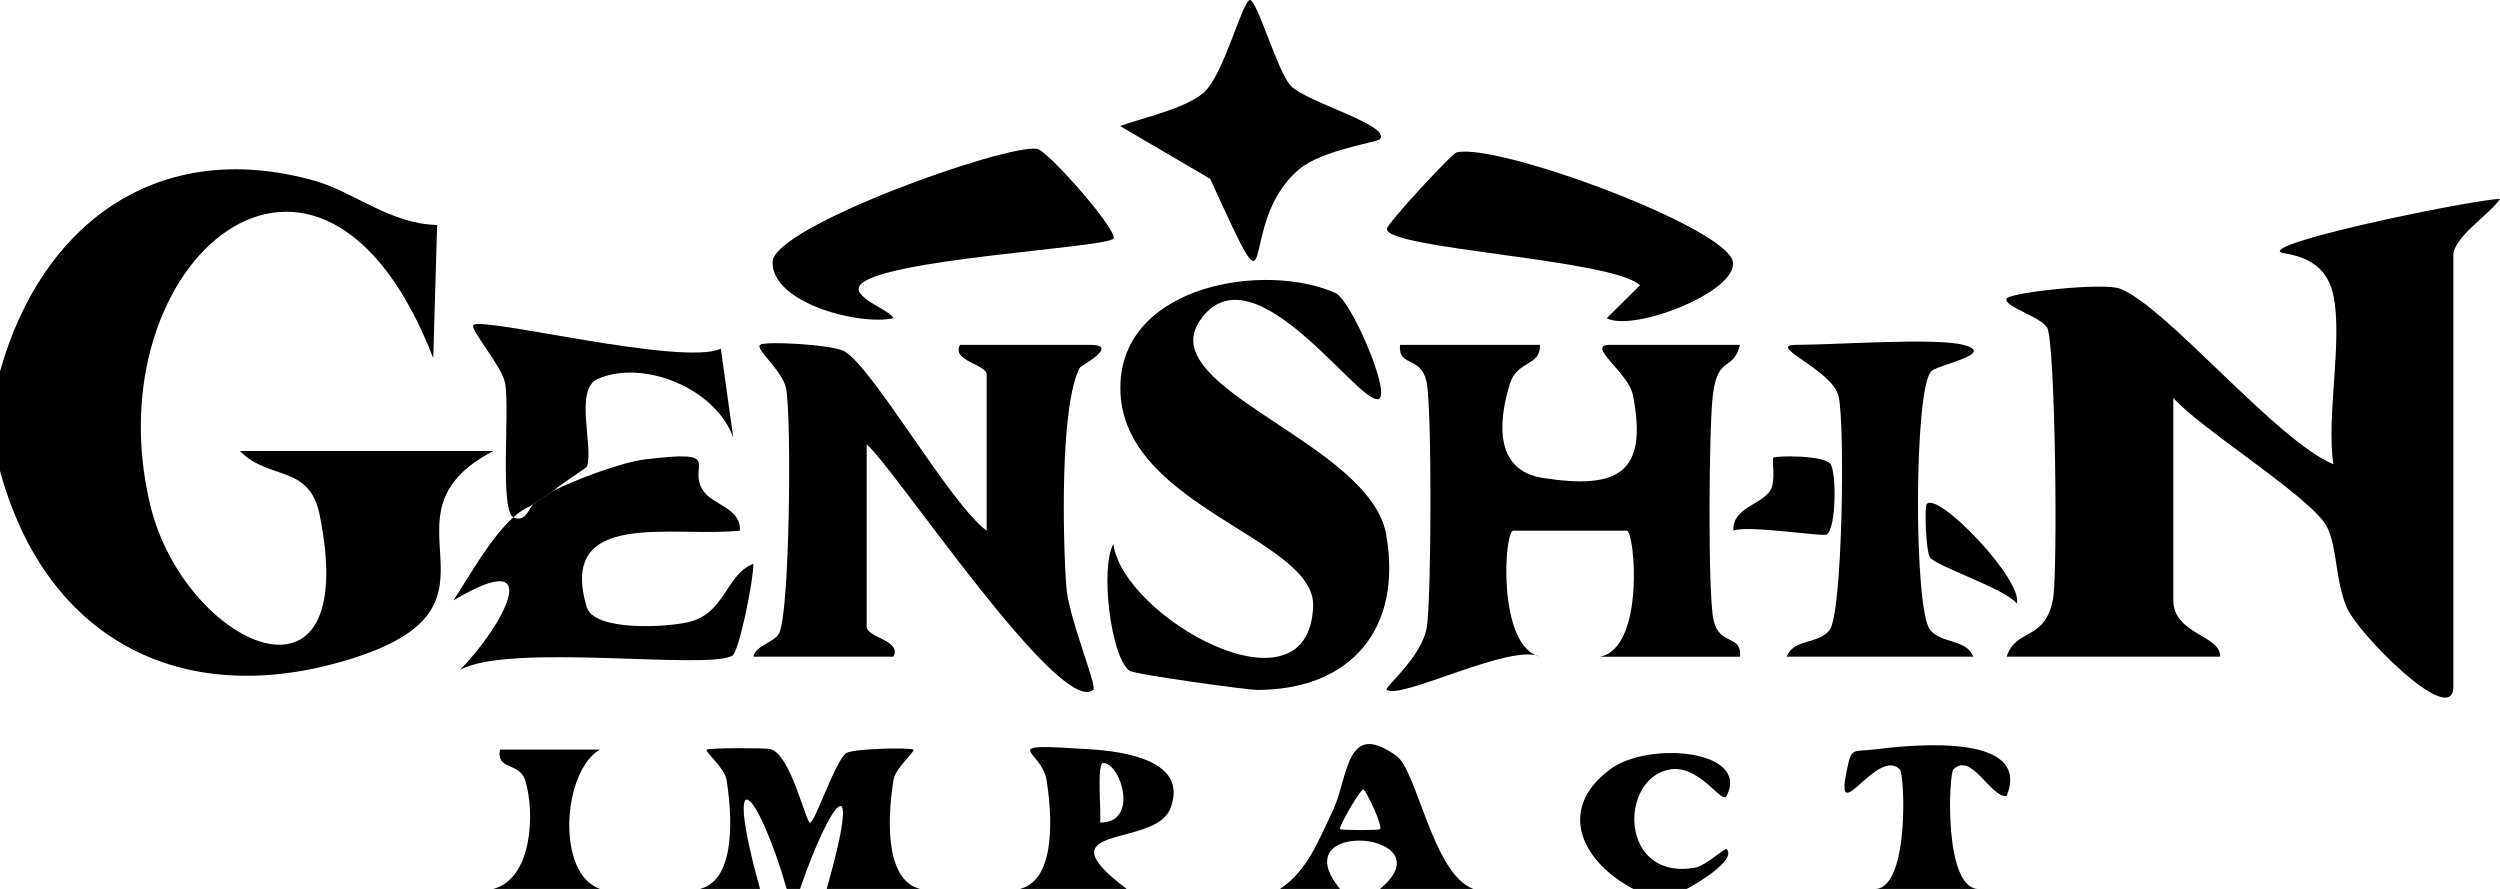
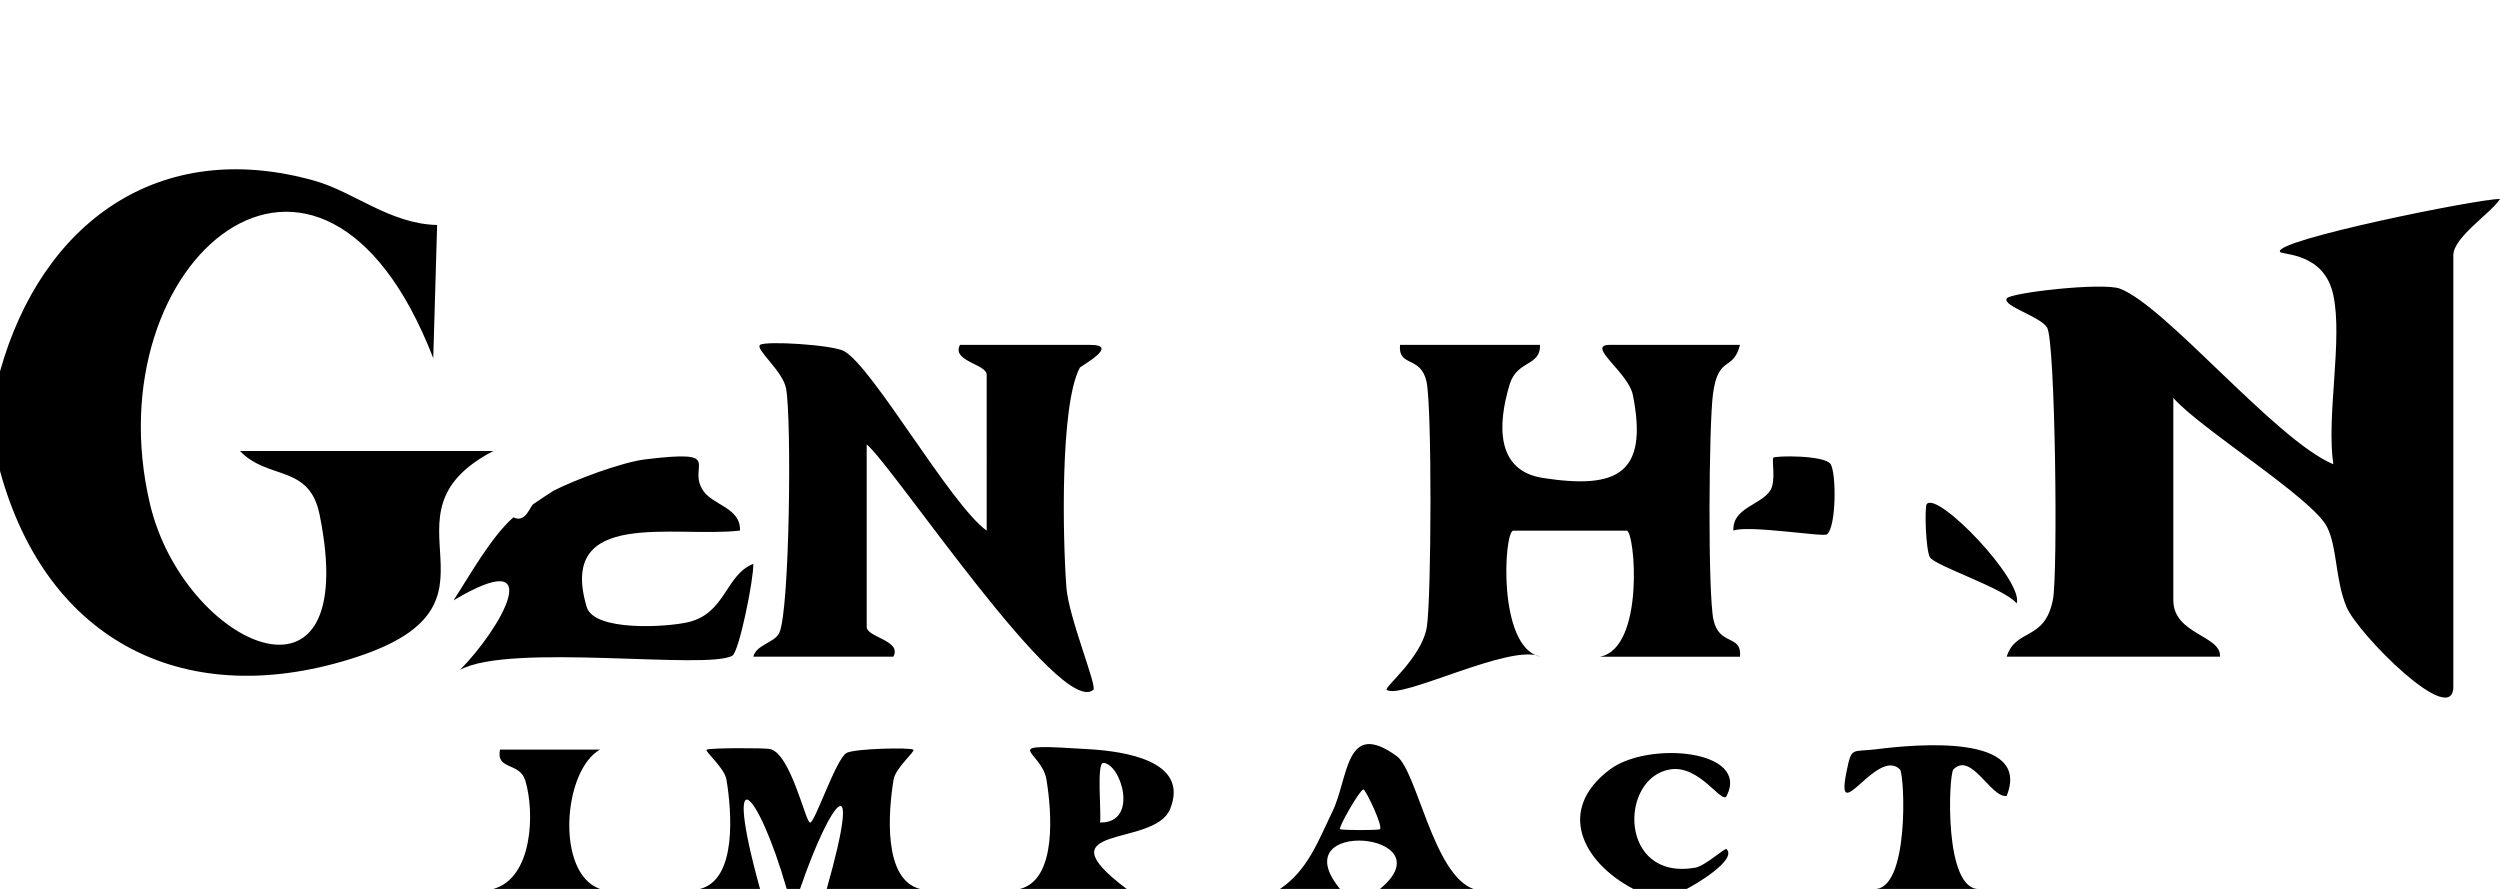
<svg xmlns="http://www.w3.org/2000/svg" viewBox="0 0 1650.6 586.94">
  <g>
    <g>
      <path d="M0 245.21c27.41-97.95 104.76-154.94 207.85-125.82 25.76 7.28 49.73 28.48 80.76 29.15l-2.56 87.9C211.43 44.03 61.01 172.13 99.04 332.82c22.22 93.89 140.58 147.65 111.95 6.86-6.78-33.32-33.94-22.44-52.53-41.9h167.26c-81.65 42.44 18.48 100.31-90.07 135.96C123.32 470.62 30.94 424.29 0 310.92v-65.71ZM462.17 586.9c24.65-6.23 20.9-51.38 17.48-72.15-1.3-7.87-14.59-18.72-13.07-19.79 1.71-1.21 38.38-1.26 41.96-.4 13.54 3.28 23.29 48.19 26.27 48.58 3.16.42 17.16-42.34 24.2-46.06 5.44-2.88 41.82-3.67 44.03-2.12 1.52 1.07-11.78 11.93-13.07 19.79-3.42 20.77-7.18 65.92 17.48 72.15h-61.62c24.1-84.8 2.96-60.14-17.61 0h-8.8c-19.31-66.99-42.42-89.48-17.61 0H462.2ZM673.44 586.9c24.65-6.23 20.9-51.38 17.48-72.15-3.3-20.07-35.09-24.18 28.94-20.04 21.68 1.4 65.79 7.22 52.69 39.46-10.46 25.76-86.45 9.31-28.68 52.72h-70.43Zm52.85-43.83c25.91.37 13.9-38.9 2.15-39.37-4.6-.19-1.14 33.95-2.15 39.37ZM1236.85 586.9c24.12 2.11 20.71-75.72 17.58-78.86-14.87-14.95-42.9 39.3-35.39 2.02 3.53-17.51 3.26-13.3 19.78-15.38 25.83-3.26 102.8-10.52 86.03 30.86-10.53 1.3-23.29-29.54-35.16-17.51-3.11 3.15-6.55 80.98 17.58 78.86h-70.43ZM972.75 586.9h-61.62c45.32-37.38-65.44-47.41-26.41 0h-39.61c18.36-12.2 25.53-32.39 34.58-51.01 10.87-22.36 8.31-61.5 42.49-36.65 13.38 9.73 24.11 78.24 50.58 87.65Zm-61.65-39.45c2.21-1.81-9.55-26.49-10.95-26.23-2.6.49-16.65 25.29-15.43 26.21 1.05.79 25.36.86 26.38.02ZM1078.39 586.9c-33.08-17.29-51.48-51.89-15.44-78.89 25.31-18.96 92.62-12.96 77.03 17.53-3.02 5.9-17.7-20.61-37.1-17.57-34.03 5.32-34.2 73.73 16.32 64.92 6.73-1.17 19.68-13.35 20.76-12.27 7.18 7.24-21.5 23.93-26.36 26.28h-35.21ZM325.72 586.9c25.91-7.07 27.5-50.21 21.15-71.42-3.76-12.57-19.53-6.74-16.75-20.57h66.02c-24.55 13.88-29.41 81.73 0 91.99h-70.43ZM1540.56 194.83c-6.04-28.25-33.77-26.36-35.2-28.54-4.98-7.62 131.49-35.15 145.24-34.93-5.92 9.45-30.81 25.2-30.81 37.18v284.74c0 28.63-63.15-34.84-70.5-52.5-7.6-18.25-5.99-39.1-12.89-52.88-9.48-18.93-83.85-64.93-101.48-85.18v133.61c0 22.56 31.84 23.18 30.81 37.24h-140.85c6.16-19.11 24.97-9.91 30.52-37.52 3.41-16.98 1.62-170.27-3.77-179.66-4.3-7.48-29.5-14.18-26.74-19.31 2.08-3.86 63.39-10.76 74.72-6.51 30.3 11.36 102.85 100 140.94 115.96-4.69-32.13 6.35-82.04 0-111.71ZM1016.77 227.69c.51 14.27-15.13 9.93-20.03 26.09-8.15 26.88-8.97 57.01 21.96 61.79 48.95 7.56 69.75-2.55 59.39-54.74-2.99-15.06-31.57-33.14-15.1-33.14h85.83c-4.63 18.03-14.41 6.3-17.87 32.6-2.7 20.51-3.45 131.64.38 149.07 3.81 17.35 18.89 9.28 17.49 24.23h-92.43c29.86-5.74 23.06-83.23 17.61-83.23h-74.83c-6.23 0-10.68 76.79 17.61 83.18-18.89-9.17-92.23 28.77-101.23 21.9-1.96-1.49 23.26-21.35 26.49-41.48 3.04-18.92 3.47-145.35-.2-162.03-3.81-17.35-18.89-9.28-17.49-24.23h92.43ZM497.38 433.58c1.82-7.93 14.13-9.22 17.16-15.78 6.9-14.96 8.2-141.5 4.44-161.4-2.17-11.48-20.57-25.97-17.16-28.68 3.53-2.81 47.6-.07 55.32 4.03 18.84 10.02 70.3 101.34 94.31 118.6V247.4c0-6.99-23.45-8.92-17.61-19.71h85.83c20.17 0-6.13 13.94-6.74 15.09-13.14 24.6-11.26 113.01-8.86 145 1.5 19.94 20.45 65.35 17.8 67.65-21.55 18.76-132.07-147.54-149.65-162.03v120.47c0 6.99 23.45 8.92 17.61 19.71H497.4Z" />
-       <path d="M911.08 262.73c-9.61 11.66-83.63-103.82-119.11-50.7-29.91 44.79 112.5 80.38 123.23 140.83 10.93 61.6-22.6 102.58-85.26 102.67-6 0-80.83-10.18-84.24-12.72-12.51-9.32-19.38-68.24-10.57-83.66 6.09 48.25 128.9 117.54 131.87 41.21 1.78-45.84-131.44-66.45-127.2-147.94 3.38-64.93 95.97-79.4 141.92-58.98 9.97 4.43 35.02 62.42 29.36 69.29ZM1296.27 227.69c22.45 5.81-16.36 13-21.04 17.28-11.63 10.61-11.83 157.6-.86 170.98 7.51 9.17 23.94 5.86 28.5 17.63h-123.24c4.48-12.05 21.28-8.06 28.41-17.72 8.58-11.6 10.17-136.96 5.83-154.36-4.41-17.69-48.93-33.82-27.64-33.82 24.87 0 91.42-4.82 110.04 0ZM735.08 157.56c-5.77 6.22-154.14 13.43-167.28 30.78-6.07 8.02 21.05 16.81 21.99 21.77-22.54 5-80.46-10.13-79.71-37.21.65-23.23 152.09-77.28 174.46-74.72 7.08.81 54.55 55.05 50.54 59.38ZM1060.81 210.11l21.99-21.77c-17.99-17.26-167.41-23.86-167.16-37.22.07-3.41 42.81-49.7 46.14-50.51 26.65-6.52 178.55 49.57 182.31 72.23 3.29 19.86-65.57 46.53-83.29 37.27Z" />
-       <path d="M911.12 91.85c-1.8 2.17-37.73 7.06-52.97 19.59-44.33 36.46-10.59 112.87-59.14 6.61L739.48 83.2c15.39-5.48 43.16-11.59 55.09-21.89C808.07 49.64 820.34 0 825.3 0c4.65 0 18.13 47.1 26.78 56.48 10.15 11.01 66.65 26.21 59.04 35.37ZM338.92 341.58c-9.16-4.59-2.16-72.65-5.45-88.76-2.37-11.56-23.64-35.73-20.92-38.26 6-5.58 137.86 27.36 163.37 15.69l8.21 58.73c-11.48-32.57-59.55-52.04-89.54-38.77-15.65 6.92-2.53 44.74-7.06 57.71-.45 1.29-16.2 10.87-22.18 16.13-.59.52-11.13 7.45-13.2 8.76-4.87 3.32-5.86 2.24-13.2 8.76Z" />
      <path d="M365.33 324.06c14.09-7.24 45.17-18.88 60.57-20.75 54.07-6.59 27.1 4.12 38.43 20.76 6.53 9.59 24.88 11.23 24.22 26.25-43.14 4.99-120.7-15.23-101.2 50.4 4.86 16.37 53.09 13.42 67.27 10.01 24.55-5.91 24.34-31.18 42.74-38.45.39 9.47-9.29 57.98-13.85 60.63-16.63 9.64-147.43-8.69-179.79 9.38 26.79-27.02 59.25-83.78-4.29-45.89 10.97-16.87 24.65-41.63 39.5-54.82 8.12 4.07 11.06-7.4 13.2-8.76 2.12-1.45 12.5-8.4 13.2-8.76ZM1144.44 350.32c-.66-15.03 17.69-16.67 24.22-26.25 4.19-6.15.93-20.62 2.18-21.89 1.33-1.34 33.33-1.77 37.67 4.09 4.02 5.42 3.99 41.81-2.33 46.56-2.47 1.85-51.67-6.32-61.75-2.51ZM1272.09 332.85c7.14-8.9 63.98 50.37 59.45 65.57-8.01-9.97-54.12-24.85-57.33-30.5-2.82-4.97-3.59-33.25-2.12-35.07Z" />
    </g>
  </g>
</svg>